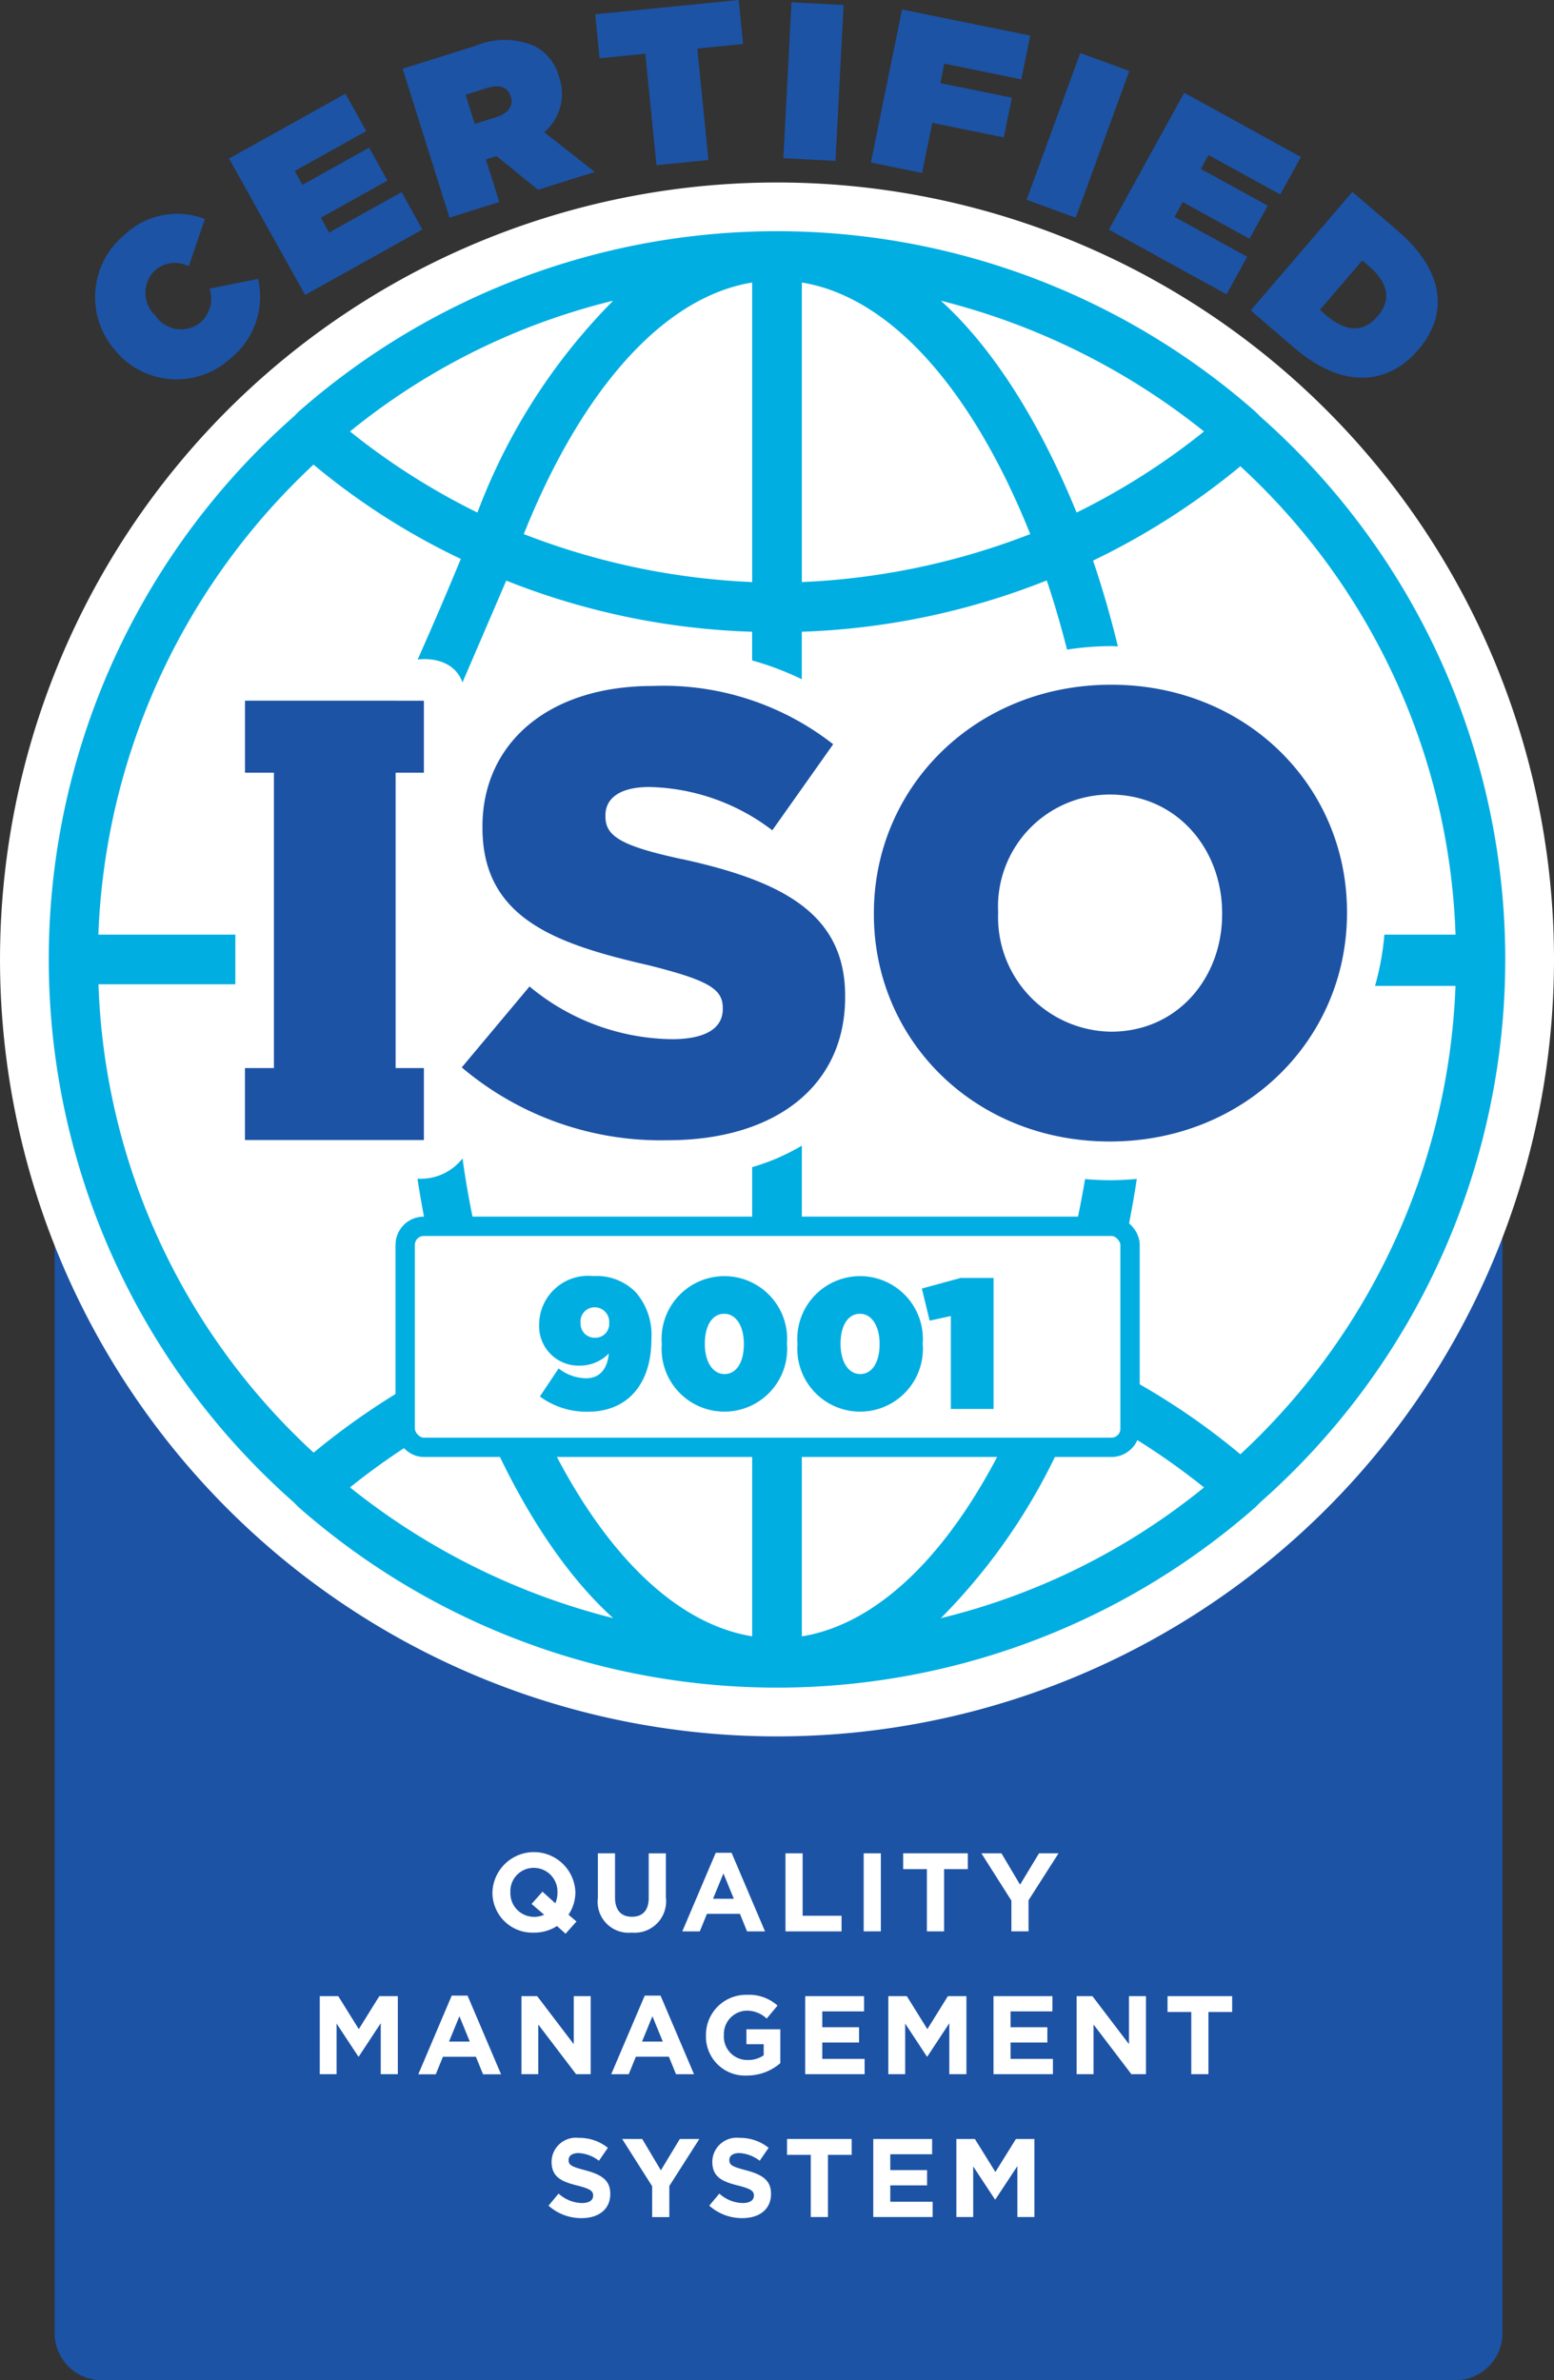
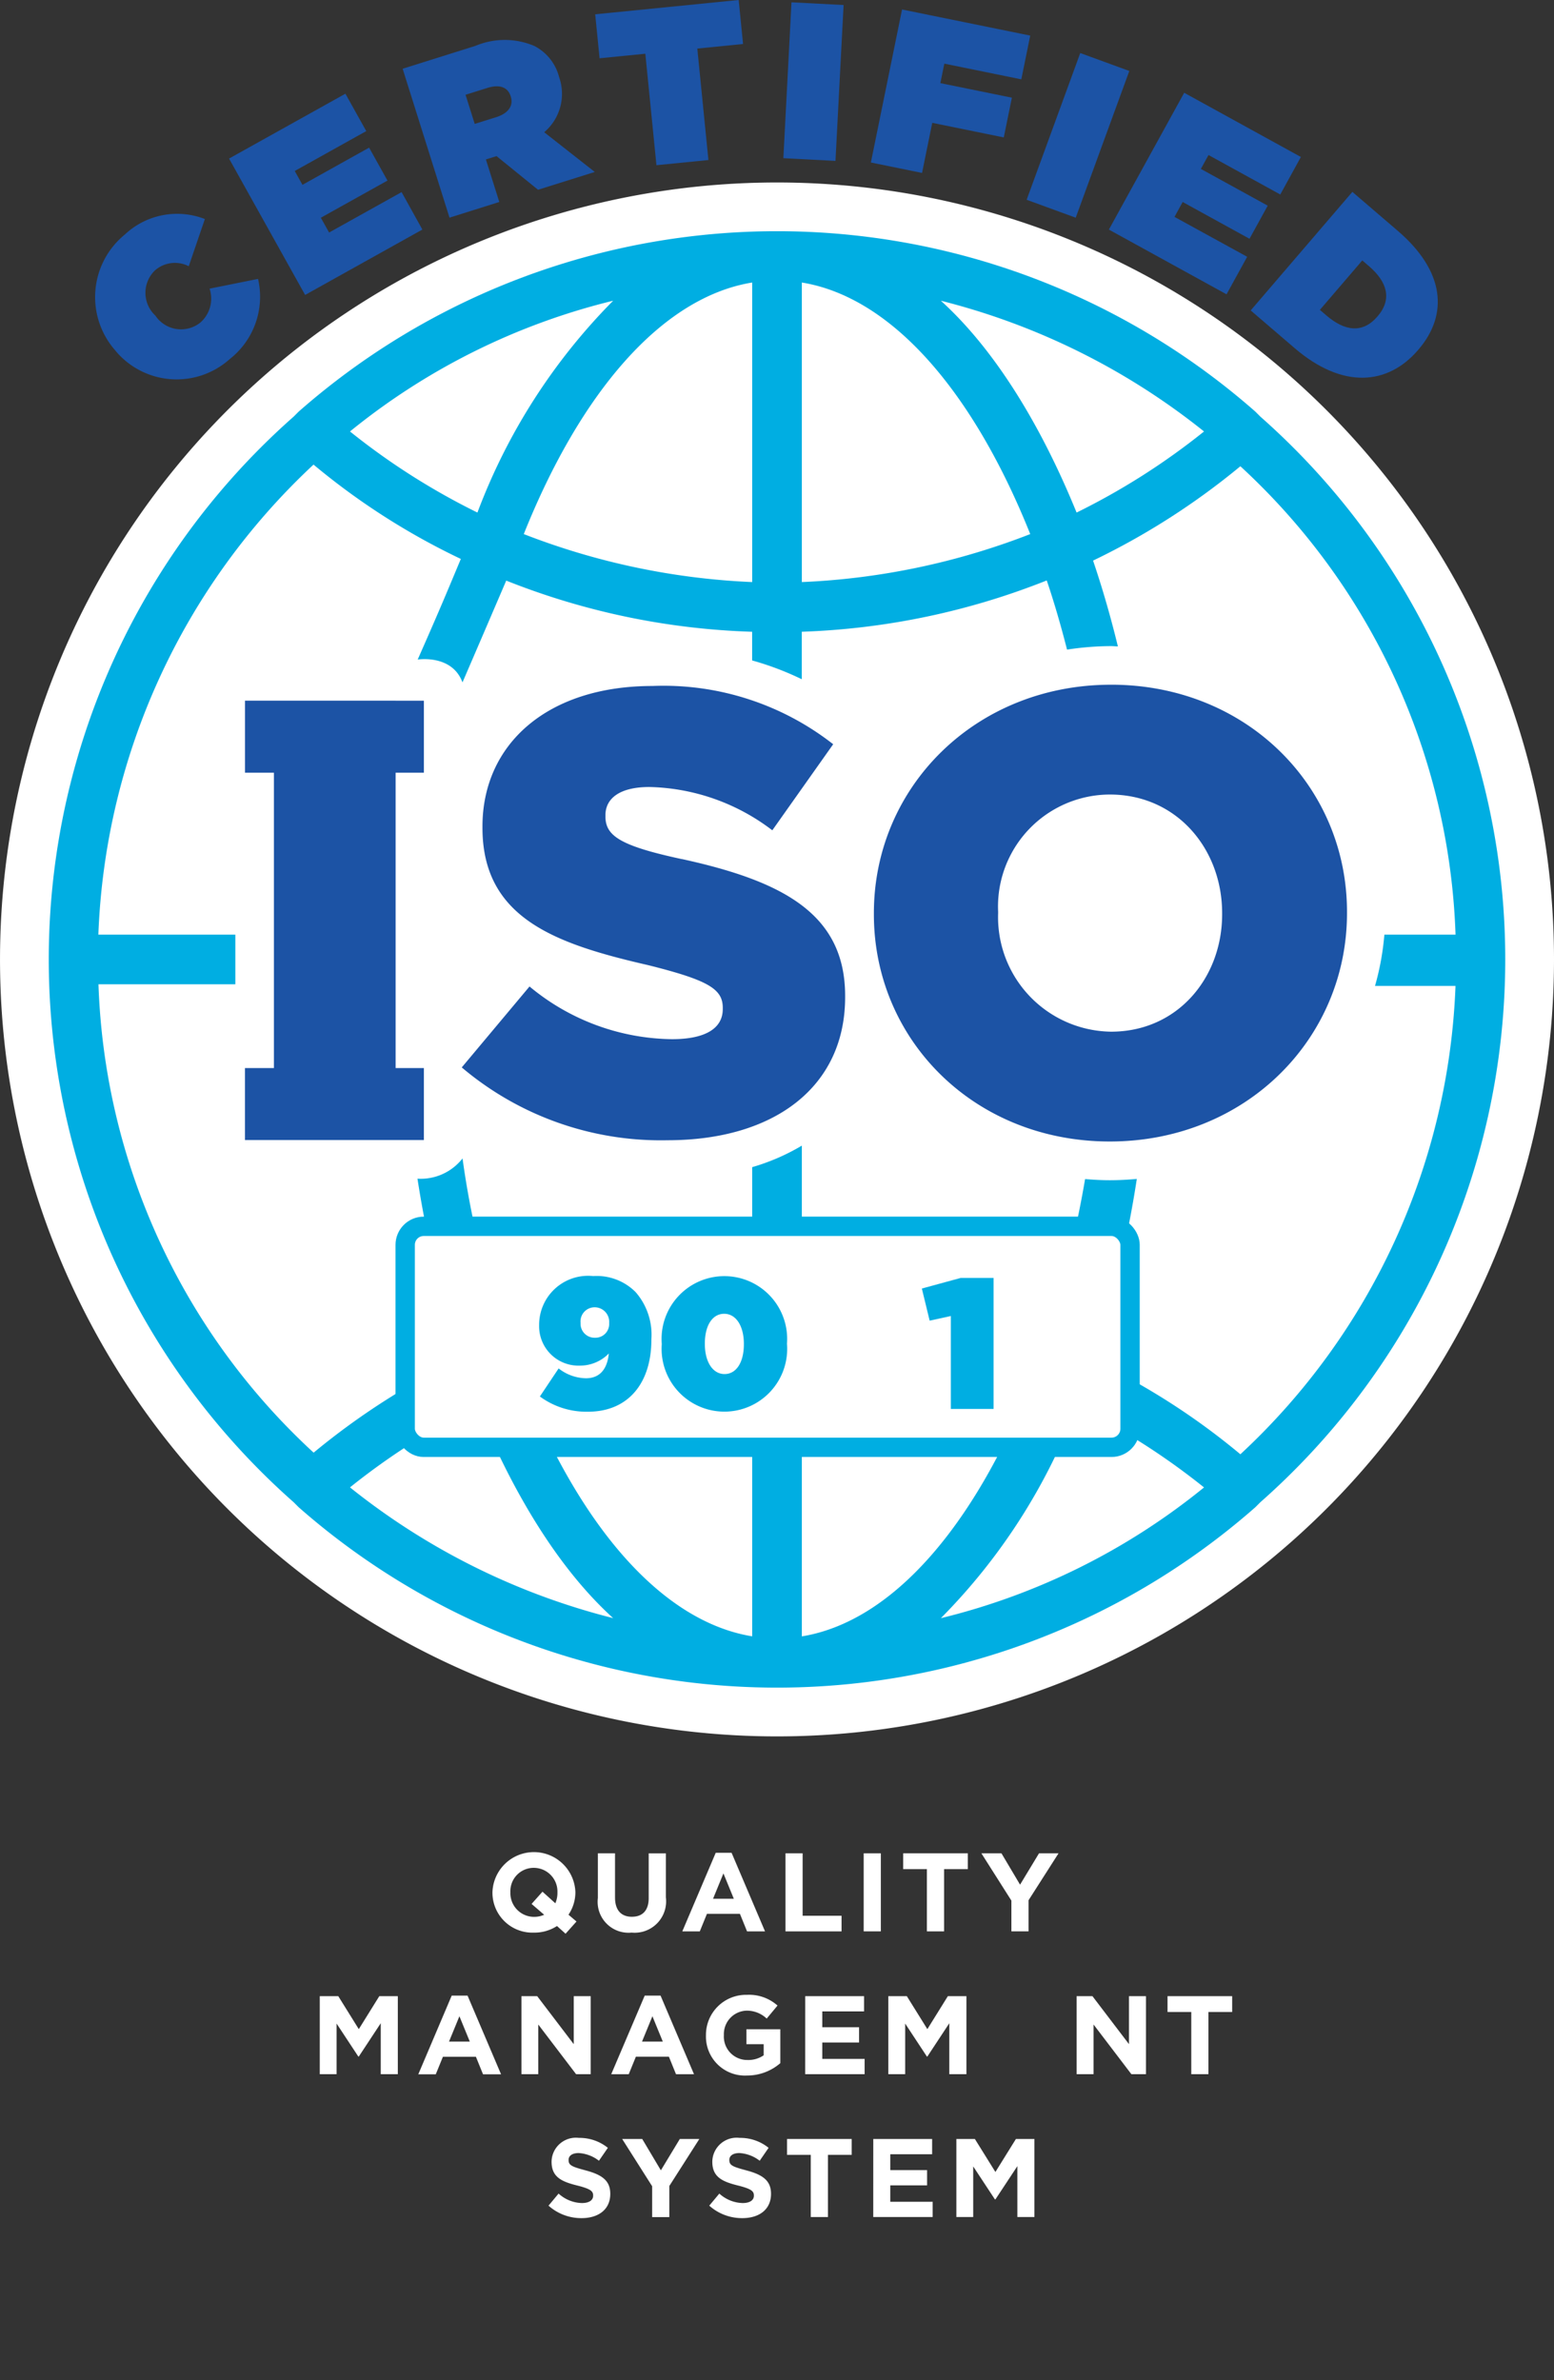
<svg xmlns="http://www.w3.org/2000/svg" width="93.891" height="143.818" viewBox="0 0 93.891 143.818">
  <rect x="0" y="0" width="93.891" height="143.818" fill="#333333" stroke="none" />
  <defs>
    <clipPath id="clip-path">
      <rect id="Rectangle_1034" data-name="Rectangle 1034" width="93.891" height="143.818" fill="none" />
    </clipPath>
  </defs>
  <g id="Group_754" data-name="Group 754" transform="translate(-0.001)">
    <g id="Group_753" data-name="Group 753" transform="translate(0.001)" clip-path="url(#clip-path)">
-       <path id="Path_557" data-name="Path 557" d="M87.576,137.35H5.777a2.847,2.847,0,0,1-2.839-2.838v-79.2a2.847,2.847,0,0,1,2.839-2.838h81.8a2.847,2.847,0,0,1,2.839,2.838v79.2a2.847,2.847,0,0,1-2.839,2.838" transform="translate(0.362 6.468)" fill="#1c53a5" />
      <path id="Path_558" data-name="Path 558" d="M30.906,104.559l-.518-.466a2.516,2.516,0,0,1-1.4.4,2.415,2.415,0,0,1-2.5-2.424v-.013a2.507,2.507,0,0,1,5.011-.015v.015a2.418,2.418,0,0,1-.417,1.354l.484.41Zm-1.293-1.146-.76-.654.659-.74.775.7a1.557,1.557,0,0,0,.128-.646v-.013a1.432,1.432,0,0,0-1.429-1.482,1.409,1.409,0,0,0-1.414,1.467v.015A1.432,1.432,0,0,0,29,103.54a1.477,1.477,0,0,0,.612-.127" transform="translate(3.265 12.28)" fill="#fff" />
      <path id="Path_559" data-name="Path 559" d="M32.158,102.388V99.693h1.037v2.668c0,.774.377,1.165,1.018,1.165s1.017-.377,1.017-1.131v-2.7h1.038v2.661a1.9,1.9,0,0,1-2.068,2.127,1.867,1.867,0,0,1-2.041-2.094" transform="translate(3.964 12.288)" fill="#fff" />
      <path id="Path_560" data-name="Path 560" d="M38.72,99.663h.957l2.021,4.749H40.612l-.43-1.058H38.188l-.431,1.058H36.7Zm1.092,2.776-.627-1.529-.627,1.529Z" transform="translate(4.524 12.285)" fill="#fff" />
      <path id="Path_561" data-name="Path 561" d="M42.25,99.693h1.037v3.772h2.351v.944H42.25Z" transform="translate(5.208 12.288)" fill="#fff" />
      <rect id="Rectangle_1030" data-name="Rectangle 1030" width="1.037" height="4.715" transform="translate(52.183 111.981)" fill="#fff" />
      <path id="Path_562" data-name="Path 562" d="M50.014,100.649H48.58v-.957h3.907v.957H51.052v3.76H50.014Z" transform="translate(5.988 12.288)" fill="#fff" />
      <path id="Path_563" data-name="Path 563" d="M54.6,102.549l-1.812-2.856H54l1.124,1.894,1.145-1.894h1.179l-1.812,2.836v1.879H54.6Z" transform="translate(6.507 12.288)" fill="#fff" />
      <path id="Path_564" data-name="Path 564" d="M17.2,107.376h1.118l1.24,1.993,1.239-1.993h1.119v4.714H20.884v-3.078l-1.327,2.014h-.027l-1.314-1.994v3.058H17.2Z" transform="translate(2.12 13.235)" fill="#fff" />
      <path id="Path_565" data-name="Path 565" d="M24.519,107.346h.957L27.5,112.1H26.411l-.43-1.058H23.987l-.431,1.058H22.5Zm1.092,2.776-.627-1.529-.627,1.529Z" transform="translate(2.773 13.232)" fill="#fff" />
      <path id="Path_566" data-name="Path 566" d="M28.048,107.376H29l2.208,2.9v-2.9h1.024v4.714h-.883l-2.284-3v3H28.048Z" transform="translate(3.457 13.235)" fill="#fff" />
      <path id="Path_567" data-name="Path 567" d="M34.9,107.346h.957l2.021,4.749H36.79l-.429-1.058H34.366l-.431,1.058H32.877Zm1.092,2.776-.627-1.529-.627,1.529Z" transform="translate(4.053 13.232)" fill="#fff" />
      <path id="Path_568" data-name="Path 568" d="M37.972,109.756v-.013a2.421,2.421,0,0,1,2.472-2.439,2.585,2.585,0,0,1,1.852.648l-.654.787a1.736,1.736,0,0,0-1.232-.479,1.417,1.417,0,0,0-1.355,1.469v.012a1.413,1.413,0,0,0,1.429,1.5,1.636,1.636,0,0,0,.976-.283v-.673H40.417v-.9h2.048v2.047a3.061,3.061,0,0,1-2.014.748,2.356,2.356,0,0,1-2.479-2.425" transform="translate(4.681 13.227)" fill="#fff" />
      <path id="Path_569" data-name="Path 569" d="M43.312,107.376h3.556v.922H44.342v.957h2.223v.922H44.342v.991H46.9v.922h-3.59Z" transform="translate(5.339 13.235)" fill="#fff" />
      <path id="Path_570" data-name="Path 570" d="M47.782,107.376H48.9l1.24,1.993,1.239-1.993H52.5v4.714H51.466v-3.078l-1.327,2.014h-.027L48.8,109.033v3.058H47.782Z" transform="translate(5.89 13.235)" fill="#fff" />
-       <path id="Path_571" data-name="Path 571" d="M53.439,107.376H57v.922H54.47v.957h2.223v.922H54.47v.991h2.56v.922h-3.59Z" transform="translate(6.587 13.235)" fill="#fff" />
      <path id="Path_572" data-name="Path 572" d="M57.909,107.376h.957l2.208,2.9v-2.9H62.1v4.714h-.882l-2.284-3v3H57.909Z" transform="translate(7.138 13.235)" fill="#fff" />
      <path id="Path_573" data-name="Path 573" d="M64.235,108.333H62.8v-.957h3.906v.957H65.271v3.758H64.235Z" transform="translate(7.741 13.235)" fill="#fff" />
      <path id="Path_574" data-name="Path 574" d="M29.5,119.1l.613-.735a2.174,2.174,0,0,0,1.407.572c.431,0,.681-.167.681-.444v-.013c0-.263-.162-.4-.95-.6-.956-.236-1.562-.511-1.562-1.441v-.013A1.47,1.47,0,0,1,31.339,115a2.719,2.719,0,0,1,1.751.6l-.538.781a2.214,2.214,0,0,0-1.227-.465c-.4,0-.607.175-.607.411v.013c0,.317.2.4,1.018.62.956.255,1.5.592,1.5,1.414v.013c0,.936-.713,1.461-1.731,1.461a2.96,2.96,0,0,1-2-.754" transform="translate(3.636 14.175)" fill="#fff" />
      <path id="Path_575" data-name="Path 575" d="M35.278,117.915l-1.812-2.856h1.212l1.126,1.894,1.145-1.894h1.179L36.314,117.9v1.879H35.278Z" transform="translate(4.125 14.182)" fill="#fff" />
      <path id="Path_576" data-name="Path 576" d="M38.146,119.1l.613-.735a2.174,2.174,0,0,0,1.407.572c.431,0,.681-.167.681-.444v-.013c0-.263-.162-.4-.95-.6-.956-.236-1.562-.511-1.562-1.441v-.013A1.47,1.47,0,0,1,39.985,115a2.719,2.719,0,0,1,1.751.6l-.538.781a2.214,2.214,0,0,0-1.227-.465c-.4,0-.607.175-.607.411v.013c0,.317.2.4,1.018.62.956.255,1.5.592,1.5,1.414v.013c0,.936-.713,1.461-1.731,1.461a2.96,2.96,0,0,1-2-.754" transform="translate(4.702 14.175)" fill="#fff" />
      <path id="Path_577" data-name="Path 577" d="M43.768,116.017H42.334v-.958h3.907v.958H44.806v3.758H43.768Z" transform="translate(5.218 14.182)" fill="#fff" />
      <path id="Path_578" data-name="Path 578" d="M46.972,115.059h3.556v.923H48v.957h2.223v.922H48v.991h2.56v.922h-3.59Z" transform="translate(5.79 14.182)" fill="#fff" />
      <path id="Path_579" data-name="Path 579" d="M51.442,115.059h1.118l1.24,1.994,1.239-1.994h1.118v4.715h-1.03V116.7L53.8,118.711h-.028l-1.313-1.994v3.058H51.442Z" transform="translate(6.341 14.182)" fill="#fff" />
      <path id="Path_580" data-name="Path 580" d="M93.891,56.762A46.945,46.945,0,1,1,46.945,9.816,46.946,46.946,0,0,1,93.891,56.762" transform="translate(0 1.21)" fill="#fff" />
      <path id="Path_581" data-name="Path 581" d="M75.823,23.637l-.3-.3a43.762,43.762,0,0,0-57.8,0l-.3.3a43.747,43.747,0,0,0,0,65.6l.3.3a43.765,43.765,0,0,0,57.8,0l.3-.3a43.747,43.747,0,0,0,0-65.6m-3.4.9a41.717,41.717,0,0,1-7.7,4.9c-2.2-5.4-5-9.9-8.2-12.8a41.694,41.694,0,0,1,15.9,7.9m-24.3-9c5.5.9,10.4,6.7,13.8,15.2a43.034,43.034,0,0,1-13.8,2.9Zm-3,0v18.1a43.034,43.034,0,0,1-13.8-2.9c3.4-8.5,8.3-14.3,13.8-15.2m-8.4,1.1a36.266,36.266,0,0,0-8.2,12.8,41.716,41.716,0,0,1-7.7-4.9,40.317,40.317,0,0,1,15.9-7.9m-15.9,71.7a41.716,41.716,0,0,1,7.7-4.9c2.2,5.4,5,9.9,8.2,12.8a41.7,41.7,0,0,1-15.9-7.9m24.3,9c-5.5-.9-10.4-6.7-13.8-15.2a43.033,43.033,0,0,1,13.8-2.9Zm3,0V79.24a43.033,43.033,0,0,1,13.8,2.9c-3.4,8.5-8.3,14.3-13.8,15.2m8.4-1.1a36.267,36.267,0,0,0,8.2-12.8,41.717,41.717,0,0,1,7.7,4.9,40.314,40.314,0,0,1-15.9,7.9m18.1-9.9a42.048,42.048,0,0,0-8.9-5.7A66.153,66.153,0,0,0,68.362,69.7c-.537.048-1.079.078-1.631.078-.505,0-1-.028-1.494-.07a64.551,64.551,0,0,1-2.414,9.635,42.9,42.9,0,0,0-14.7-3.1V67.688a12.866,12.866,0,0,1-3,1.3V76.24a43.975,43.975,0,0,0-14.8,3.1,52.073,52.073,0,0,1-2.7-10.88A3.206,3.206,0,0,1,24.9,69.685a66.17,66.17,0,0,0,2.626,10.854,43.519,43.519,0,0,0-8.9,5.7,40.3,40.3,0,0,1-13-28.3h8.27v-3H5.62a40.9,40.9,0,0,1,13-28.4,42.042,42.042,0,0,0,8.9,5.7c-1.03,2.471-1.4,3.342-2.606,6.079,0,0,2.074-.332,2.706,1.38,0,0,1.275-2.956,2.643-6.15a43.779,43.779,0,0,0,14.857,3.091v1.733a17.862,17.862,0,0,1,3,1.136V36.638a44,44,0,0,0,14.8-3.1c.455,1.34.858,2.741,1.227,4.18a17.788,17.788,0,0,1,2.658-.212c.139,0,.275.016.414.019q-.657-2.7-1.5-5.186a43.567,43.567,0,0,0,8.9-5.7,40.3,40.3,0,0,1,13,28.3h-4.3a16.124,16.124,0,0,1-.565,3.1h4.863a40.679,40.679,0,0,1-13,28.3" transform="translate(0.323 1.533)" fill="#00aee2" />
      <path id="Path_582" data-name="Path 582" d="M64.333,79.318H23.053a1.262,1.262,0,0,1-1.258-1.258V67.224a1.262,1.262,0,0,1,1.258-1.259h41.28a1.262,1.262,0,0,1,1.258,1.259V78.06a1.262,1.262,0,0,1-1.258,1.258" transform="translate(2.687 8.131)" fill="#fff" />
      <rect id="Rectangle_1031" data-name="Rectangle 1031" width="43.796" height="13.353" rx="1.12" transform="translate(24.481 74.096)" fill="none" stroke="#00aee2" stroke-linecap="round" stroke-width="1.169" />
      <path id="Path_583" data-name="Path 583" d="M33.205,73.323a2.423,2.423,0,0,1-1.74.729A2.379,2.379,0,0,1,29,71.615v-.021a2.959,2.959,0,0,1,3.266-2.953,3.32,3.32,0,0,1,2.56.965,3.914,3.914,0,0,1,.955,2.863v.024c0,2.581-1.37,4.344-3.829,4.344a4.734,4.734,0,0,1-2.907-.92l1.133-1.695a2.74,2.74,0,0,0,1.65.594c1.078,0,1.325-.91,1.382-1.493m.022-1.83v-.024a.879.879,0,0,0-.876-.941.852.852,0,0,0-.853.931v.021a.846.846,0,0,0,.875.887.831.831,0,0,0,.854-.875" transform="translate(3.574 8.461)" fill="#00aee2" />
      <path id="Path_584" data-name="Path 584" d="M35.595,72.761v-.022a3.794,3.794,0,1,1,7.566-.022v.022a3.794,3.794,0,1,1-7.566.022m4.961,0v-.022c0-1.077-.471-1.819-1.19-1.819s-1.168.719-1.168,1.8v.022c0,1.077.472,1.82,1.191,1.82s1.167-.719,1.167-1.8" transform="translate(4.388 8.461)" fill="#00aee2" />
-       <path id="Path_585" data-name="Path 585" d="M42.895,72.761v-.022a3.794,3.794,0,1,1,7.566-.022v.022a3.794,3.794,0,1,1-7.566.022m4.961,0v-.022c0-1.077-.471-1.819-1.19-1.819s-1.168.719-1.168,1.8v.022c0,1.077.472,1.82,1.191,1.82s1.167-.719,1.167-1.8" transform="translate(5.288 8.461)" fill="#00aee2" />
      <path id="Path_586" data-name="Path 586" d="M51.336,71.043l-1.279.28-.472-1.941,2.347-.64h1.987v7.915H51.336Z" transform="translate(6.112 8.473)" fill="#00aee2" />
      <path id="Path_587" data-name="Path 587" d="M22.279,37.691h-9.1v4.35h1.747V59.888H13.177v4.35H23.986v-4.35H22.279V42.042h1.707v-4.35H22.279Z" transform="translate(1.624 4.646)" fill="#1c53a5" />
      <path id="Path_588" data-name="Path 588" d="M38.144,47.363c-3.715-.8-4.626-1.4-4.626-2.578V44.71c0-1.023.872-1.706,2.654-1.706A12.666,12.666,0,0,1,43.6,45.62l3.678-5.2A16.635,16.635,0,0,0,36.363,36.9c-6.37,0-10.275,3.525-10.275,8.492v.075c0,5.46,4.4,7.014,10.008,8.3,3.641.91,4.511,1.441,4.511,2.578v.076c0,1.175-1.06,1.82-3.07,1.82a13.69,13.69,0,0,1-8.606-3.184l-4.094,4.89a18.609,18.609,0,0,0,12.435,4.4C43.717,64.347,48,61.125,48,55.7v-.076c0-4.966-3.791-6.938-9.857-8.265" transform="translate(3.062 4.548)" fill="#1c53a5" />
      <path id="Path_589" data-name="Path 589" d="M61.336,36.832c-8.19,0-14.331,6.18-14.331,13.8v.075c0,7.582,6.066,13.724,14.254,13.724s14.331-6.179,14.331-13.8v-.076c0-7.582-6.066-13.724-14.254-13.724m6.71,13.876c0,3.829-2.691,7.089-6.71,7.089a6.918,6.918,0,0,1-6.824-7.164v-.076a6.77,6.77,0,0,1,6.747-7.089c4.057,0,6.787,3.3,6.787,7.165Z" transform="translate(5.794 4.54)" fill="#1c53a5" />
      <path id="Path_590" data-name="Path 590" d="M6.351,19.774l-.018-.02a4.875,4.875,0,0,1,.578-7,4.61,4.61,0,0,1,4.837-.937l-.974,2.852a1.825,1.825,0,0,0-2.043.253,1.878,1.878,0,0,0,.012,2.715l.018.019a1.864,1.864,0,0,0,2.7.427,1.919,1.919,0,0,0,.572-2.06l2.928-.589a4.785,4.785,0,0,1-1.711,4.844,4.806,4.806,0,0,1-6.9-.5" transform="translate(0.63 1.418)" fill="#1c53a5" />
      <path id="Path_591" data-name="Path 591" d="M12.32,8.96,19.35,5.041,20.61,7.3,16.289,9.71l.466.837L20.782,8.3l1.11,1.99-4.027,2.245.5.893,4.38-2.441L24,13.249,16.916,17.2Z" transform="translate(1.519 0.621)" fill="#1c53a5" />
      <path id="Path_592" data-name="Path 592" d="M21.657,3.889l4.4-1.384a4.567,4.567,0,0,1,3.563.009A2.931,2.931,0,0,1,31.11,4.389l.009.026a3.04,3.04,0,0,1-.909,3.309l3.056,2.4L29.837,11.2,27.331,9.167l-.644.2.81,2.571-3.008.947ZM27.31,6.814c.72-.227,1.056-.685.882-1.239l-.008-.026c-.182-.578-.708-.723-1.415-.5l-1.311.412.554,1.76Z" transform="translate(2.67 0.266)" fill="#1c53a5" />
      <path id="Path_593" data-name="Path 593" d="M35.044,3.246l-2.764.275L32.015.864,40.684,0l.265,2.658-2.764.276.671,6.736-3.14.312Z" transform="translate(3.946 0)" fill="#1c53a5" />
      <rect id="Rectangle_1032" data-name="Rectangle 1032" width="9.431" height="3.153" transform="translate(47.33 9.558) rotate(-87.018)" fill="#1c53a5" />
      <path id="Path_594" data-name="Path 594" d="M48.727.511l7.744,1.577-.538,2.643-4.651-.948L51.042,4.96l4.321.88-.49,2.4-4.321-.88-.617,3.026-3.092-.63Z" transform="translate(5.774 0.063)" fill="#1c53a5" />
      <rect id="Rectangle_1033" data-name="Rectangle 1033" width="9.439" height="3.156" transform="translate(62.029 12.071) rotate(-69.933)" fill="#1c53a5" />
      <path id="Path_595" data-name="Path 595" d="M64.195,4.991l7.05,3.879L70,11.137,65.664,8.752l-.462.839,4.039,2.221-1.1,2-4.038-2.222-.494.9L68,14.9l-1.247,2.268-7.109-3.911Z" transform="translate(7.353 0.615)" fill="#1c53a5" />
      <path id="Path_596" data-name="Path 596" d="M73.415,10.322l2.742,2.352c2.845,2.44,3.074,5.051,1.249,7.18l-.018.02c-1.825,2.129-4.559,2.377-7.455-.107l-2.661-2.282Zm.6,4.141-2.562,2.988.4.343c1.105.948,2.187,1.093,3.073.061l.018-.02c.886-1.035.576-2.081-.529-3.028Z" transform="translate(8.293 1.272)" fill="#1c53a5" />
    </g>
  </g>
</svg>